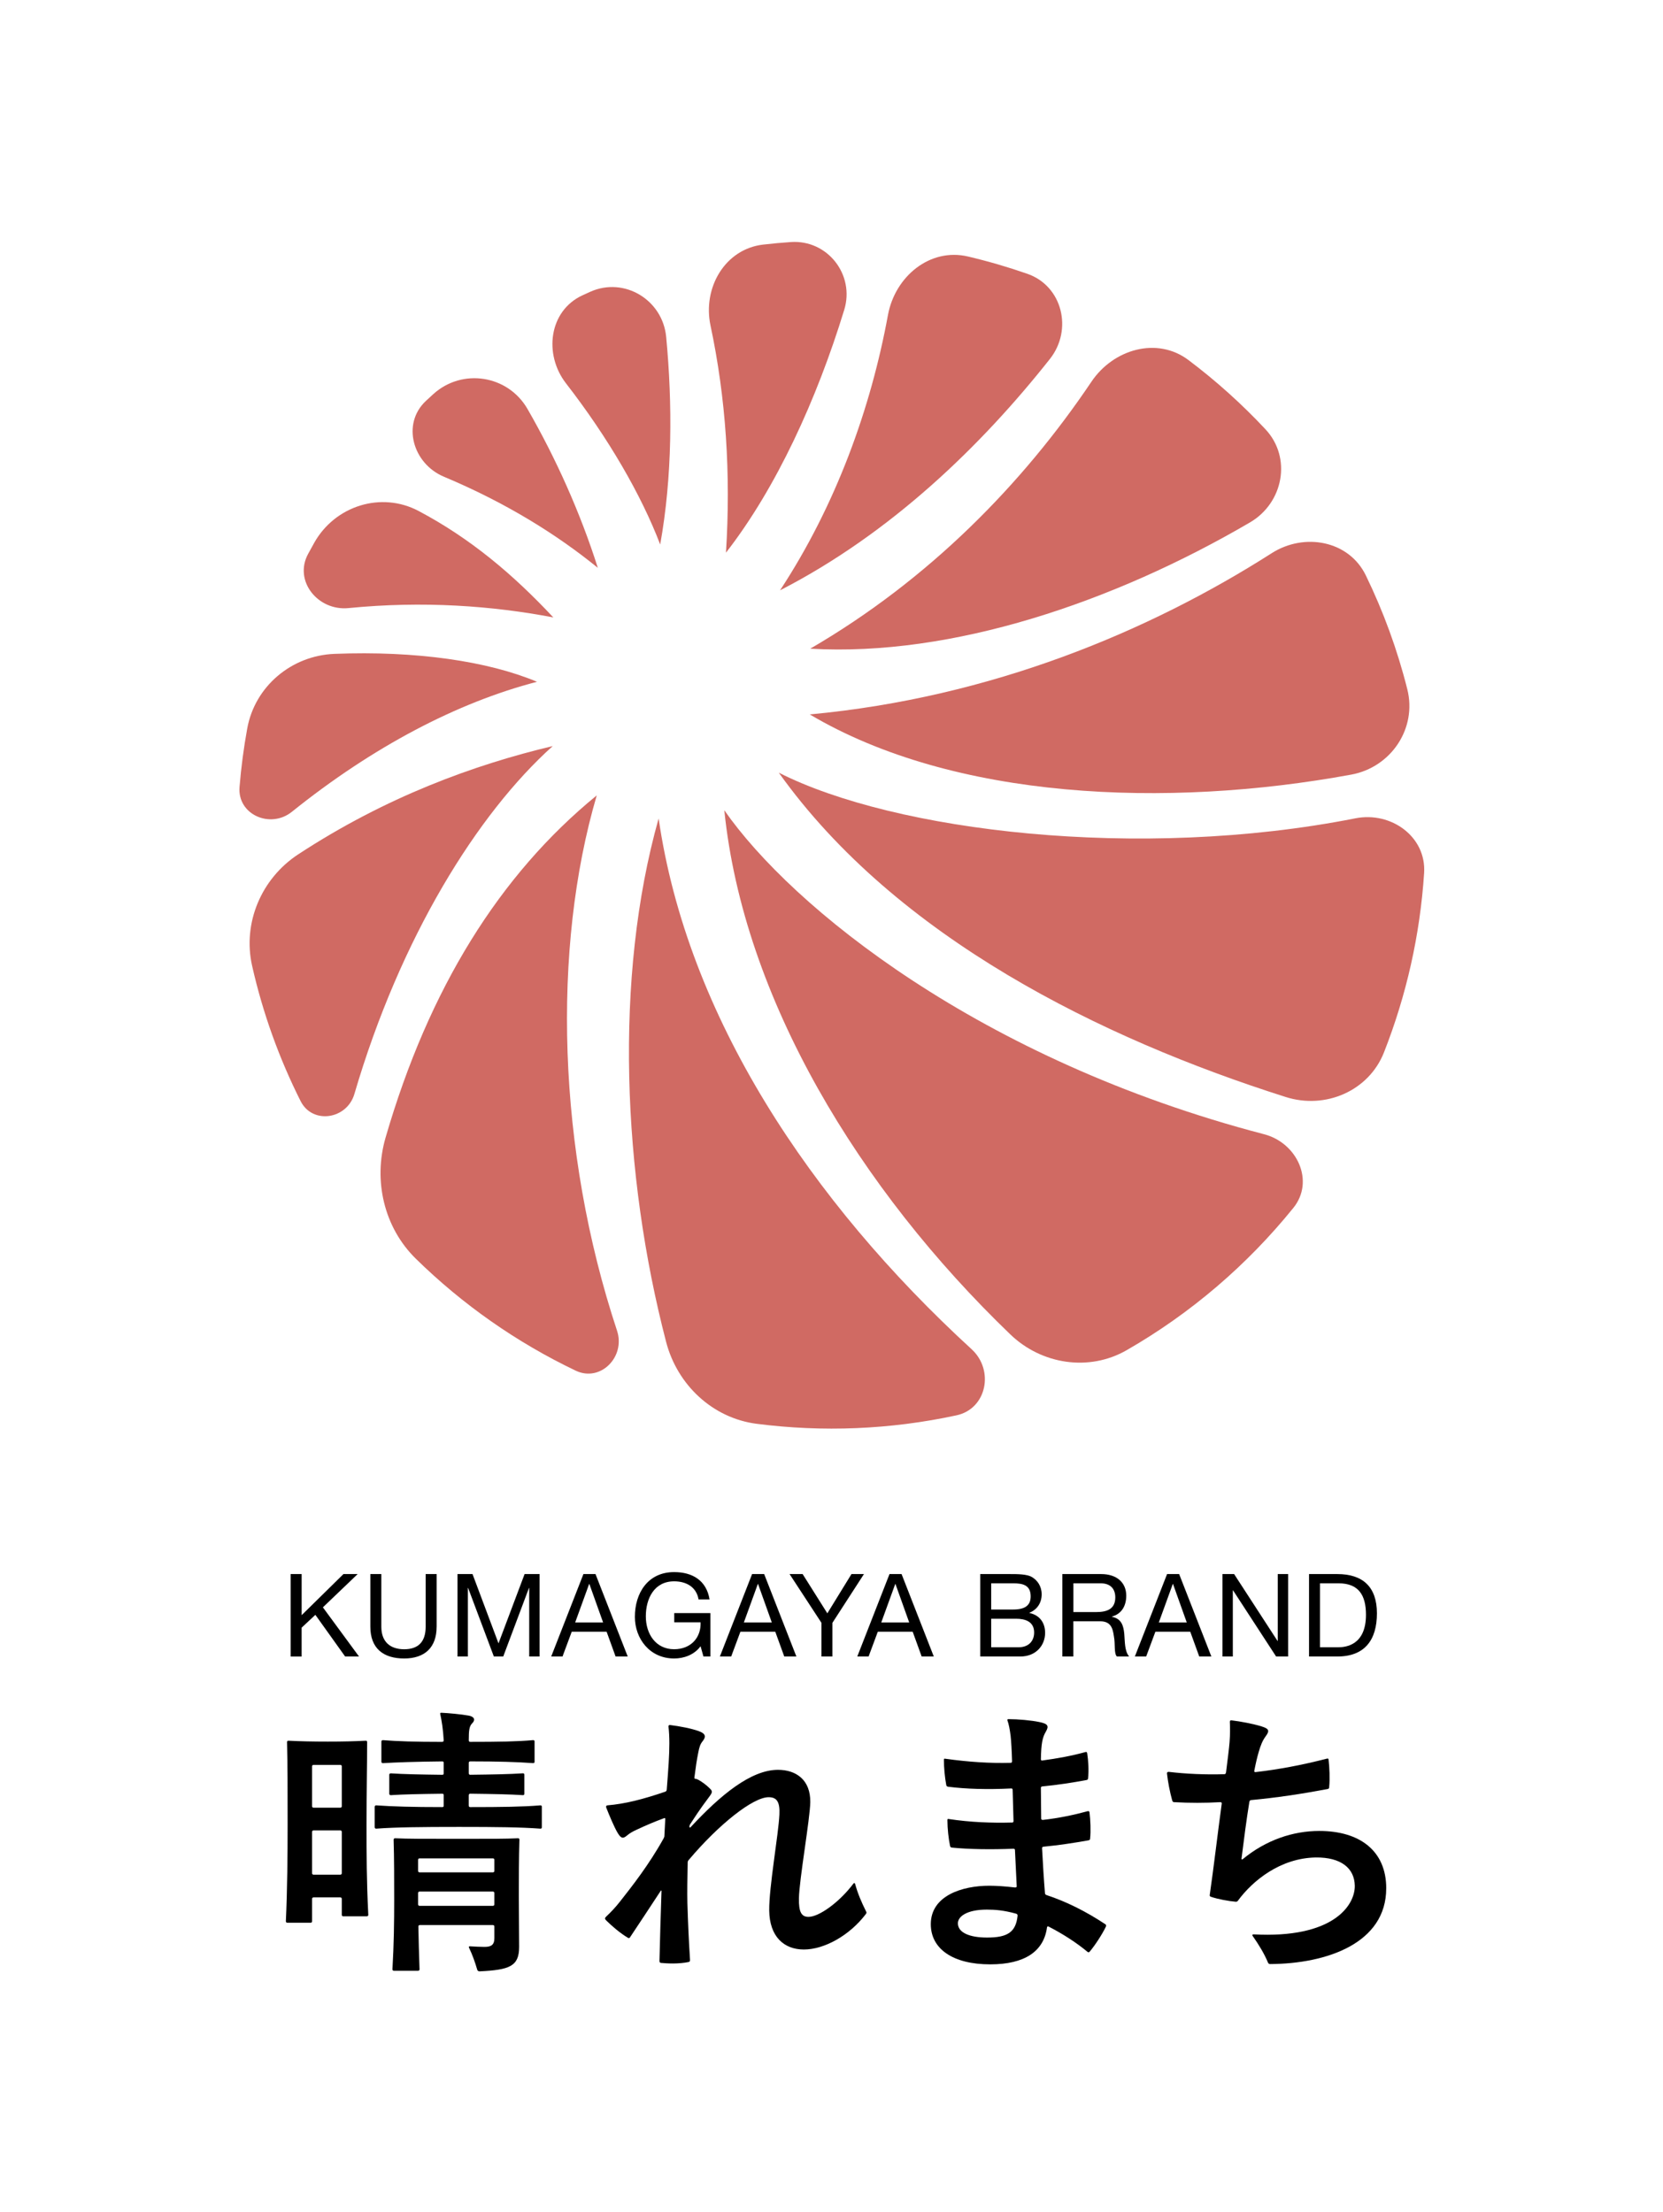
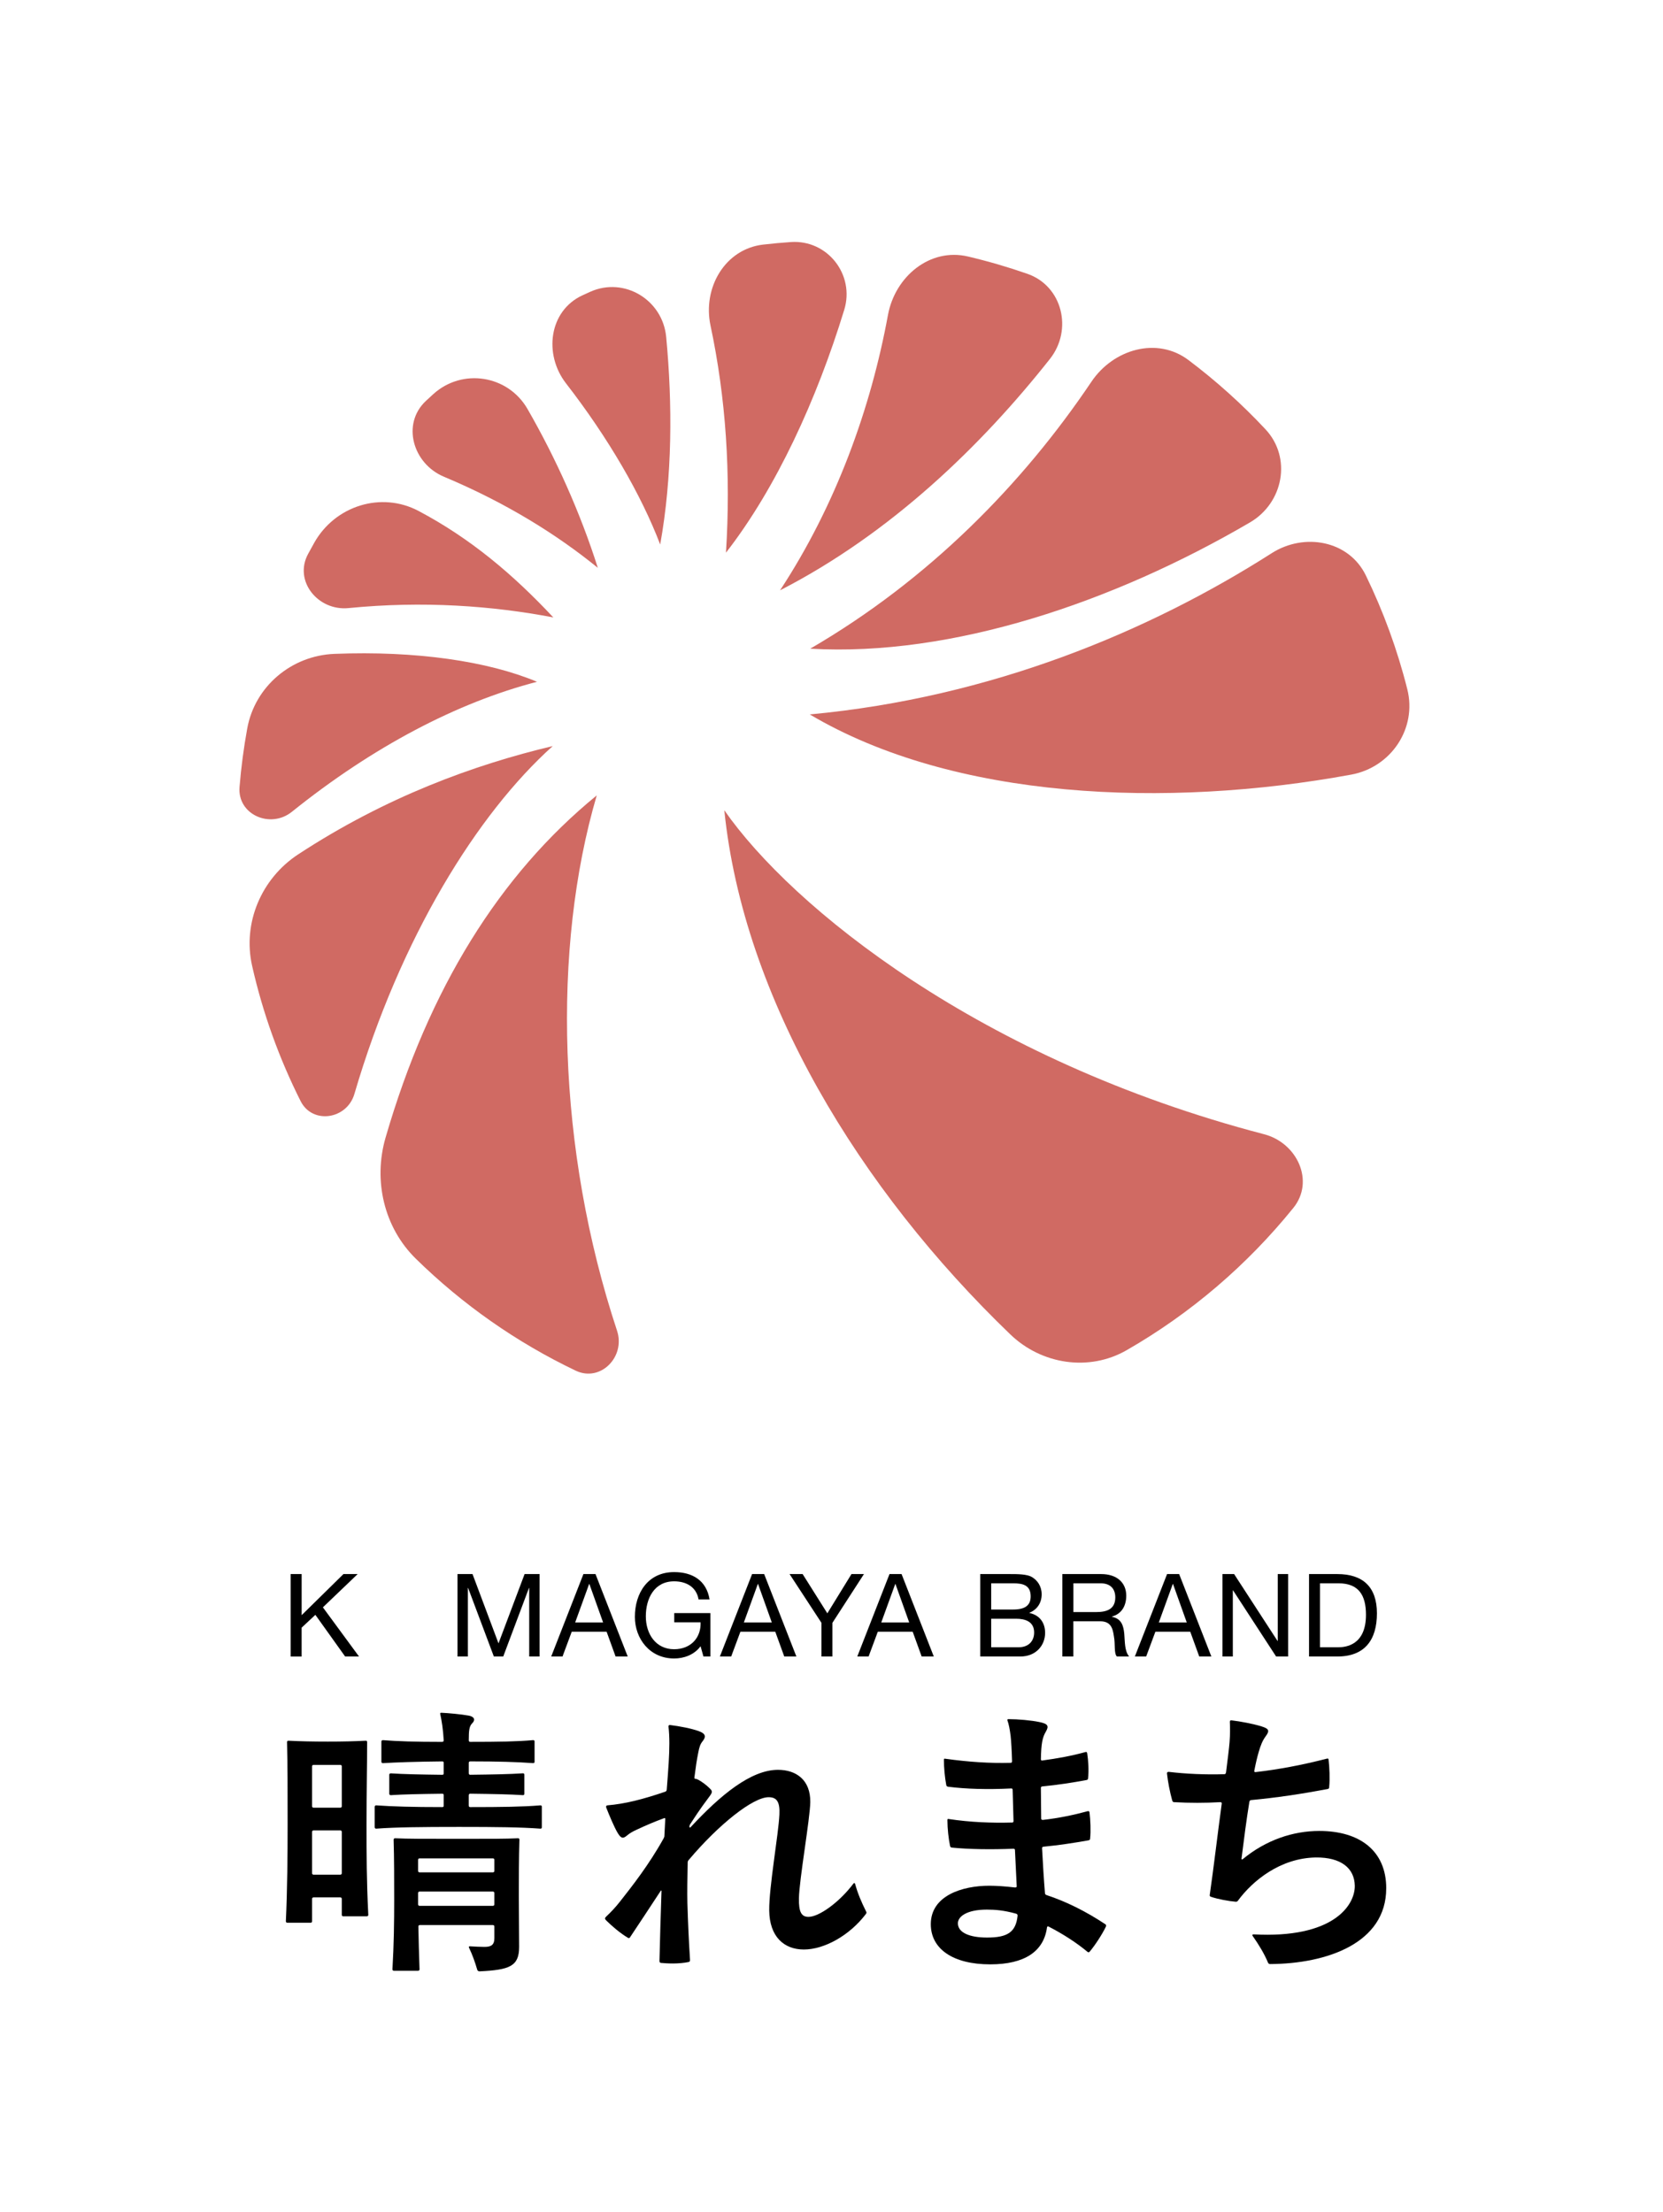
<svg xmlns="http://www.w3.org/2000/svg" version="1.1" viewBox="0 0 800 1064">
  <defs>
    <style>
      .st0 {
        fill: #D06A63;
      }

      .st1 {
        fill: #000000;
      }
    </style>
  </defs>
  <g>
    <g>
      <path class="st0" d="M253.75,196.71c-9.37-16.28-31.32-19.77-45.26-7.18-1.21,1.09-2.41,2.19-3.6,3.31-11.84,11.06-6.28,30.21,8.66,36.47,30.25,12.68,54.7,28.09,74.04,43.83-8.4-26.44-20.13-52.62-33.84-76.43Z" />
      <path class="st0" d="M389.78,312.03c68.16,3.94,145.89-22.34,211.56-60.76,16.09-9.41,20.17-31.14,7.44-44.76-11.35-12.15-23.76-23.3-37.06-33.32-15.1-11.37-36.13-5.26-46.68,10.42-33.17,49.32-78.33,95.32-135.26,128.41Z" />
      <path class="st0" d="M320.47,162.05c-1.69-17.81-20.13-29-36.47-21.73-1.29.57-2.57,1.15-3.84,1.75-16.08,7.45-18.72,28.37-7.86,42.36,20.37,26.26,36.28,53.81,45.29,77.49,5.87-32.56,5.94-67.58,2.88-99.88Z" />
      <path class="st0" d="M505.07,172.66c11.09-14.03,6.06-35.05-10.83-40.95-9.32-3.25-18.86-6.04-28.59-8.33-18.32-4.31-35.08,9.63-38.49,28.14-8.26,44.94-24.99,91.4-51.91,132.43,53.43-27.45,96.91-69.67,129.82-111.29Z" />
      <path class="st0" d="M266.18,296.99c-19.39-20.73-39.89-38.01-64.82-51.21-17.99-9.52-40.14-2.5-50.15,15.22-1.03,1.83-2.04,3.67-3.04,5.52-6.95,12.97,4.81,27.42,19.45,25.98,35.97-3.55,69.24-1.12,98.56,4.49Z" />
      <path class="st0" d="M389.55,343.65c69.32,41.08,171.56,45.29,260.48,28.95,19.15-3.52,31.72-22.21,26.96-41.09-4.8-19.08-11.52-37.4-19.95-54.74-8.15-16.77-29.56-20.71-45.28-10.68-58.82,37.54-134.8,69.43-222.22,77.56Z" />
      <path class="st0" d="M287.06,382.6c-46.72,38.16-80.77,92.91-101.58,164.6-5.99,20.64-.78,43.23,14.57,58.27,22.35,21.91,48.29,40.17,76.86,53.82,11.95,5.72,24.08-6.63,19.92-19.21-28.81-87.02-31.39-183.83-9.76-257.49Z" />
      <path class="st0" d="M348.43,389.72c9.24,90.65,65.03,182.38,137.63,252.18,15.03,14.45,37.82,17.95,55.9,7.57,30.82-17.69,58.01-40.98,80.22-68.46,10.36-12.81,1.89-31.25-14.06-35.42-136.8-35.72-227.3-109.28-259.7-155.87Z" />
      <path class="st0" d="M265.9,358.87c-37.65,8.93-80.22,24.4-122.46,52.09-17.72,11.62-26.82,32.99-22.15,53.66,5.16,22.83,13.06,44.63,23.32,65.03,5.72,11.36,22.29,8.79,25.87-3.42,22.12-75.41,59.28-134.96,95.42-167.36Z" />
      <path class="st0" d="M349.22,265.86c24.2-31.09,43.72-73.76,56.91-116.84,5.17-16.89-8.05-33.79-25.67-32.59-4.44.3-8.89.71-13.33,1.22-18.4,2.13-29.19,20.8-25.34,38.92,7.41,34.84,9.85,71.38,7.44,109.28Z" />
      <path class="st0" d="M160.86,314.52c-20.61.82-38.22,15.57-41.92,35.86-1.7,9.31-2.94,18.72-3.71,28.19-1.08,13.27,14.82,20.25,25.19,11.91,38.87-31.24,79.53-52.57,117.92-62.53-23.62-9.92-58.27-14.99-97.49-13.43Z" />
-       <path class="st0" d="M374.64,371.66c56.61,79.34,155.21,127.9,243.92,156.03,19.05,6.04,39.92-2.92,47.23-21.52,10.81-27.48,17.35-56.57,19.29-86.2,1.15-17.49-15.85-29.75-33.04-26.35-104.11,20.57-221.8,6.27-277.4-21.96Z" />
-       <path class="st0" d="M316.84,393.69c-21.55,76.42-17.37,171.22,3.6,251.79,5.38,20.68,22.38,36.67,43.57,39.39,31.63,4.05,64.13,2.84,96.13-4.08,14.56-3.14,18.24-21.73,7.27-31.79-77.72-71.28-136.79-160.23-150.57-255.31Z" />
    </g>
    <g>
      <path class="st1" d="M176.61,838.01c0,12.05-.28,22.69-.28,39.5,0,14.85,0,26.75.84,43.56,0,.42-.28.7-.7.7h-11.35c-.42,0-.7-.28-.7-.7v-7.7c0-.42-.28-.7-.7-.7h-12.89c-.42,0-.7.28-.7.7v10.79c0,.42-.28.7-.7.7h-11.21c-.42,0-.7-.28-.7-.7.7-15.41.84-31.66.84-46.65,0-16.67,0-28.29-.28-39.5,0-.56.28-.7.7-.7,5.32.28,11.77.42,18.91.42s12.89-.14,18.21-.42c.56,0,.7.14.7.7ZM163.72,869.52c.42,0,.7-.28.7-.7v-19.19c0-.42-.28-.7-.7-.7h-12.89c-.42,0-.7.28-.7.7v19.19c0,.42.28.7.7.7h12.89ZM150.83,880.45c-.42,0-.7.28-.7.7v19.89c0,.42.28.7.7.7h12.89c.42,0,.7-.28.7-.7v-19.89c0-.42-.28-.7-.7-.7h-12.89ZM225.49,863.5v5.04c0,.42.28.7.7.7,15.27,0,25.21-.14,33.76-.84.56,0,.7.28.7.7v9.81c0,.42-.14.7-.7.7-9.52-.7-20.73-.84-39.08-.84s-30.4.14-39.92.84c-.42,0-.7-.28-.7-.7v-9.81c0-.42.28-.7.7-.7,8.12.56,17.37.84,31.8.84.56,0,.7-.28.7-.7v-5.04c0-.42-.14-.7-.7-.7-10.79.14-18.63.28-24.79.7-.42,0-.7-.28-.7-.7v-9.1c0-.42.28-.7.7-.7,6.16.42,14.01.56,24.79.7.56,0,.7-.28.7-.7v-5.04c0-.42-.14-.7-.7-.7-12.89.14-21.57.42-28.58.84-.42,0-.7-.28-.7-.7v-9.67c0-.42.28-.7.7-.7,7,.56,15.69.84,28.44.84.56,0,.84-.28.84-.7-.28-5.32-.98-9.53-1.68-12.75-.14-.42.14-.56.56-.56,3.22.14,9.52.7,13.31,1.4,2.66.56,3.08,2.1,1.54,3.64-1.4,1.4-1.68,3.22-1.68,8.26,0,.42.28.7.7.7,13.45,0,22.69-.14,30.26-.84.56,0,.7.28.7.7v9.67c0,.42-.14.7-.7.7-7.56-.56-16.81-.84-30.26-.84-.42,0-.7.28-.7.7v5.04c0,.42.28.7.7.7,11.07-.14,19.05-.28,25.35-.7.56,0,.7.28.7.7v9.1c0,.42-.14.7-.7.7-6.3-.42-14.29-.56-25.35-.7-.42,0-.7.28-.7.7ZM249.17,884.23c.56,0,.7.28.7.7-.28,8.68-.28,19.61-.28,26.75,0,8.26.14,18.77.14,24.79,0,9.39-4.62,11.07-19.05,11.77-.56,0-.98-.28-1.12-.84-.98-3.36-2.24-7-3.92-10.5-.28-.56,0-.7.42-.7,2.38.14,4.9.28,7,.28,3.08,0,4.76-.84,4.76-4.2v-5.6c0-.42-.28-.7-.7-.7h-35.16c-.42,0-.7.28-.7.7.14,6.44.28,13.31.56,20.59,0,.42-.28.7-.7.7h-11.63c-.42,0-.7-.28-.7-.7.7-12.19.84-22.97.84-33.2,0-8.96,0-20.45-.28-29.14,0-.42.28-.7.7-.7,6.16.28,13.17.28,30.68.28,15.69,0,22.41,0,28.44-.28ZM237.12,900.62c.42,0,.7-.28.7-.7v-5.32c0-.42-.28-.7-.7-.7h-35.3c-.42,0-.7.28-.7.7v5.32c0,.42.28.7.7.7h35.3ZM201.12,916.03c0,.42.28.7.7.7h35.3c.42,0,.7-.28.7-.7v-5.46c0-.42-.28-.7-.7-.7h-35.3c-.42,0-.7.28-.7.7v5.46Z" />
      <path class="st1" d="M411.37,906.22c1.26,4.62,3.08,8.82,5.18,13.03.14.28.28.56.28.7s0,.28-.28.7c-7.98,10.51-20.17,17.09-29.84,17.09s-16.53-6.3-16.67-18.77c-.14-11.21,4.48-36.7,4.9-46.23.28-6.02-1.26-8.26-5.18-8.26-7.56,0-24.09,13.17-38.38,30.12-.28.28-.56.7-.56,1.26-.14,7.42-.28,14.15-.14,19.61.28,9.38.7,18.63,1.26,27.31,0,.56-.14.84-.7.98-1.96.42-4.9.7-7.42.7s-4.34-.14-5.88-.28c-.42,0-.7-.42-.7-.84.28-10.65.56-22.41.98-33.62,0-.42-.14-.56-.42-.14-5.74,8.83-10.37,15.69-14.71,22.27-.28.42-.56.56-.98.28-3.78-2.24-7.84-5.74-10.51-8.4-.42-.42-.56-.7-.56-.98,0-.14.14-.42.56-.84,2.52-2.38,4.48-4.48,6.58-7.14,5.74-7.28,14.01-17.79,21.01-30.4.28-.56.42-.84.42-1.26.14-2.8.28-5.46.42-8.12,0-.42-.14-.56-.56-.42-4.62,1.68-8.82,3.5-13.03,5.46-2.1.98-3.22,1.54-4.9,2.94-1.96,1.68-2.94,1.26-4.62-1.68-1.4-2.38-3.92-8.26-5.32-11.91-.14-.56.14-.98.56-.98,8.54-.7,17.23-2.94,27.88-6.58.42-.14.7-.56.7-.98.84-10.65,1.26-16.81,1.26-22.27,0-3.08-.14-5.6-.42-8.12,0-.56.28-.7.7-.7,4.62.56,10.37,1.68,13.87,2.94,3.5,1.26,3.5,2.8,1.82,4.9-1.12,1.4-1.54,2.66-2.1,5.6-.7,3.5-1.12,6.3-1.82,11.77-.14.56.28.7.7.7.28,0,.84.28,1.4.56,1.68.98,3.5,2.24,5.32,4.06,1.26,1.26,1.4,1.68-.14,3.78-1.82,2.52-4.2,5.46-9.25,13.31-.28.42-.42.7-.42,1.26,0,.7.42.42.56.28,14.29-15.41,29-27.6,42.02-27.6,8.83,0,15.69,4.9,15.55,15.55-.14,8.12-5.32,37.4-5.46,46.22-.14,6.72,1.26,8.96,4.62,8.96,4.9,0,14.57-6.72,21.57-15.97.28-.42.7-.42.84.14Z" />
      <path class="st1" d="M532.1,926.25c0,.14,0,.28-.14.56-1.82,3.78-5.32,9.11-7.84,12.05-.28.28-.7.28-.98,0-5.18-4.34-11.91-8.68-18.77-12.19-.28-.14-.56-.14-.7.42-1.54,11.49-10.65,17.79-27.32,17.79-17.93,0-28.58-7.42-28.58-19.33,0-13.73,15.13-18.49,28.16-18.49,3.22,0,7.7.28,12.33.84.56,0,.84-.14.84-.56-.28-5.18-.56-11.21-.84-17.37,0-.56-.28-.7-.84-.7-10.79.42-21.15.28-29.56-.56-.42,0-.7-.28-.84-.84-.7-3.36-1.26-8.26-1.26-12.33,0-.56.14-.7.7-.56,10.23,1.54,20.45,1.96,30.54,1.68.42,0,.56-.42.56-.7-.14-5.32-.28-10.5-.42-14.99,0-.56-.28-.7-.7-.7-11.21.56-21.85.28-30.4-.84-.56-.14-.7-.28-.84-.84-.7-3.78-1.12-8.12-1.12-12.05,0-.56.14-.7.7-.56,11.07,1.54,21.43,2.24,31.38,1.96.56,0,.7-.28.7-.84-.14-5.04-.42-9.67-.7-12.19-.42-3.22-.84-5.46-1.54-7.42-.14-.42.14-.56.56-.56,4.48,0,10.93.56,14.85,1.4,4.2.84,4.62,1.96,3.08,4.62-1.68,2.8-2.24,5.88-2.38,13.17,0,.42.14.84.7.7,7.28-.98,14.15-2.24,20.73-4.06.56-.14.7,0,.84.56.56,3.5.84,8.41.42,12.05,0,.42-.14.7-.7.84-6.72,1.26-14.01,2.38-21.29,3.08-.42,0-.7.28-.7.7,0,5.32.14,10.22.14,14.85,0,.42.42.56.84.56,7.56-.84,14.85-2.38,21.57-4.2.56-.14.7.14.84.56.42,3.5.7,8.96.28,12.61,0,.42-.14.7-.7.84-7,1.26-14.43,2.38-21.71,3.08-.42,0-.7.28-.7.7.42,7.84.84,14.85,1.4,21.71,0,.28.28.7.7.84,9.38,3.08,18.77,7.71,28.29,14.01.28.14.42.42.42.7ZM489.52,921.49c0-.42-.14-.84-.7-.98-6.02-1.68-10.23-1.96-14.15-1.96-9.38,0-13.87,3.22-13.87,6.58,0,4.48,5.6,6.86,14.01,6.86,9.8,0,13.87-2.52,14.71-10.5Z" />
      <path class="st1" d="M666.85,908.32c0,26.33-28.44,36.28-55.89,36.42-.42,0-.84-.28-.98-.7-1.68-4.06-4.34-8.54-7.42-12.89-.28-.42,0-.7.42-.7,38.24,2.1,48.89-13.87,48.75-23.39-.14-8.4-6.58-13.73-18.77-13.59-17.09.28-30.4,11.21-37.4,20.73-.28.42-.56.56-1.12.56-3.36-.28-8.69-1.26-11.91-2.38-.42-.14-.7-.42-.56-.98,1.96-13.59,3.78-29.42,5.74-43.7.14-.56-.14-.84-.7-.84-7.42.42-14.71.42-22.13,0-.56,0-.84-.28-.98-.84-1.12-3.92-2.1-9.1-2.52-13.03,0-.56.42-.7.84-.7,8.4.98,17.51,1.4,26.75,1.12.56,0,.7-.28.84-.98.84-6.72,1.4-11.07,1.68-14.43.28-3.78.28-6.44.14-9.81,0-.56.28-.7.7-.7,4.62.56,10.51,1.68,14.57,2.94,3.64,1.12,3.92,2.1,1.96,4.76-1.54,2.1-2.38,4.2-3.36,7.56-.7,2.38-1.4,5.32-2.1,8.96-.14.56.14.7.56.7,10.93-1.26,22.27-3.36,34.18-6.44.56-.14.98-.14.98.42.42,3.5.7,9.38.28,13.31,0,.42-.14.7-.7.84-12.61,2.38-24.79,4.2-36.84,5.32-.42,0-.7.28-.84.84-1.4,8.54-2.66,18.35-3.78,27.32,0,.42.28.56.56.28,11.21-9.25,24.23-13.59,36.84-13.59,19.47,0,32.22,9.53,32.22,27.59Z" />
    </g>
  </g>
  <g>
    <path class="st1" d="M139.83,757.15h5.28v19.77l20.11-19.77h6.83l-16.72,16,17.38,23.66h-6.67l-14.33-20.05-6.61,6.17v13.89h-5.28v-39.66Z" />
-     <path class="st1" d="M210.04,782.48c0,10-5.72,15.27-15.61,15.27s-16.27-4.72-16.27-15.27v-25.33h5.28v25.33c0,7,4,10.83,11,10.83s10.33-3.83,10.33-10.83v-25.33h5.28v25.33Z" />
    <path class="st1" d="M220.09,757.15h7.22l12.5,33.33,12.55-33.33h7.22v39.66h-5v-32.99h-.11l-12.39,32.99h-4.5l-12.39-32.99h-.11v32.99h-5v-39.66Z" />
    <path class="st1" d="M280.64,757.15h5.83l15.5,39.66h-5.83l-4.33-11.94h-16.77l-4.44,11.94h-5.44l15.5-39.66ZM276.69,780.42h13.44l-6.61-18.5h-.11l-6.72,18.5Z" />
    <path class="st1" d="M337.01,791.86c-3.05,4.17-8.05,5.89-12.72,5.89-11.83,0-18.88-9.66-18.88-20,0-11.55,6.33-21.55,18.88-21.55,8.66,0,15.55,3.89,17.05,13.16h-5.28c-1.06-6-5.89-8.72-11.77-8.72-9.61,0-13.61,8.33-13.61,16.83s4.78,15.83,13.61,15.83c8.16,0,13.05-5.72,12.72-12.94h-12.66v-4.44h17.38v20.88h-3.33l-1.39-4.94Z" />
    <path class="st1" d="M361.78,757.15h5.83l15.5,39.66h-5.83l-4.33-11.94h-16.77l-4.44,11.94h-5.44l15.5-39.66ZM357.84,780.42h13.44l-6.61-18.5h-.11l-6.72,18.5Z" />
    <path class="st1" d="M400.44,780.59v16.22h-5.28v-16.22l-15.33-23.44h6.28l11.89,18.88,11.61-18.88h6l-15.16,23.44Z" />
    <path class="st1" d="M427.88,757.15h5.83l15.5,39.66h-5.83l-4.33-11.94h-16.77l-4.44,11.94h-5.44l15.5-39.66ZM423.94,780.42h13.44l-6.61-18.5h-.11l-6.72,18.5Z" />
    <path class="st1" d="M471.54,757.15h14.39c3.5,0,8.11,0,10.5,1.44,2.61,1.55,4.67,4.39,4.67,8.28,0,4.22-2.22,7.39-5.89,8.89v.11c4.89,1,7.55,4.67,7.55,9.55,0,5.83-4.17,11.39-12.05,11.39h-19.16v-39.66ZM476.82,774.2h10.55c6,0,8.44-2.17,8.44-6.33,0-5.5-3.89-6.28-8.44-6.28h-10.55v12.61ZM476.82,792.36h13.22c4.55,0,7.44-2.78,7.44-7.11,0-5.17-4.17-6.61-8.61-6.61h-12.05v13.72Z" />
    <path class="st1" d="M511.08,757.15h18.66c7.44,0,12.05,4.05,12.05,10.39,0,4.78-2.11,8.72-6.89,10.05v.11c4.61.89,5.55,4.28,5.94,8.17.33,3.89.11,8.22,2.33,10.94h-5.89c-1.5-1.61-.67-5.89-1.44-9.78-.55-3.89-1.5-7.17-6.61-7.17h-12.89v16.94h-5.28v-39.66ZM527.36,775.42c4.94,0,9.16-1.28,9.16-7.05,0-3.89-2.11-6.78-7.05-6.78h-13.11v13.83h11Z" />
    <path class="st1" d="M561.41,757.15h5.83l15.5,39.66h-5.83l-4.33-11.94h-16.77l-4.44,11.94h-5.44l15.5-39.66ZM557.46,780.42h13.44l-6.61-18.5h-.11l-6.72,18.5Z" />
    <path class="st1" d="M588.07,757.15h5.61l20.88,32.16h.11v-32.16h5v39.66h-5.78l-20.72-31.83h-.11v31.83h-5v-39.66Z" />
    <path class="st1" d="M629.72,757.15h13.61c12.22,0,19.05,6.11,19.05,18.88s-5.83,20.77-19.05,20.77h-13.61v-39.66ZM635,792.36h8.78c3.61,0,13.33-1,13.33-15.61,0-9.44-3.5-15.16-13.22-15.16h-8.89v30.77Z" />
  </g>
</svg>